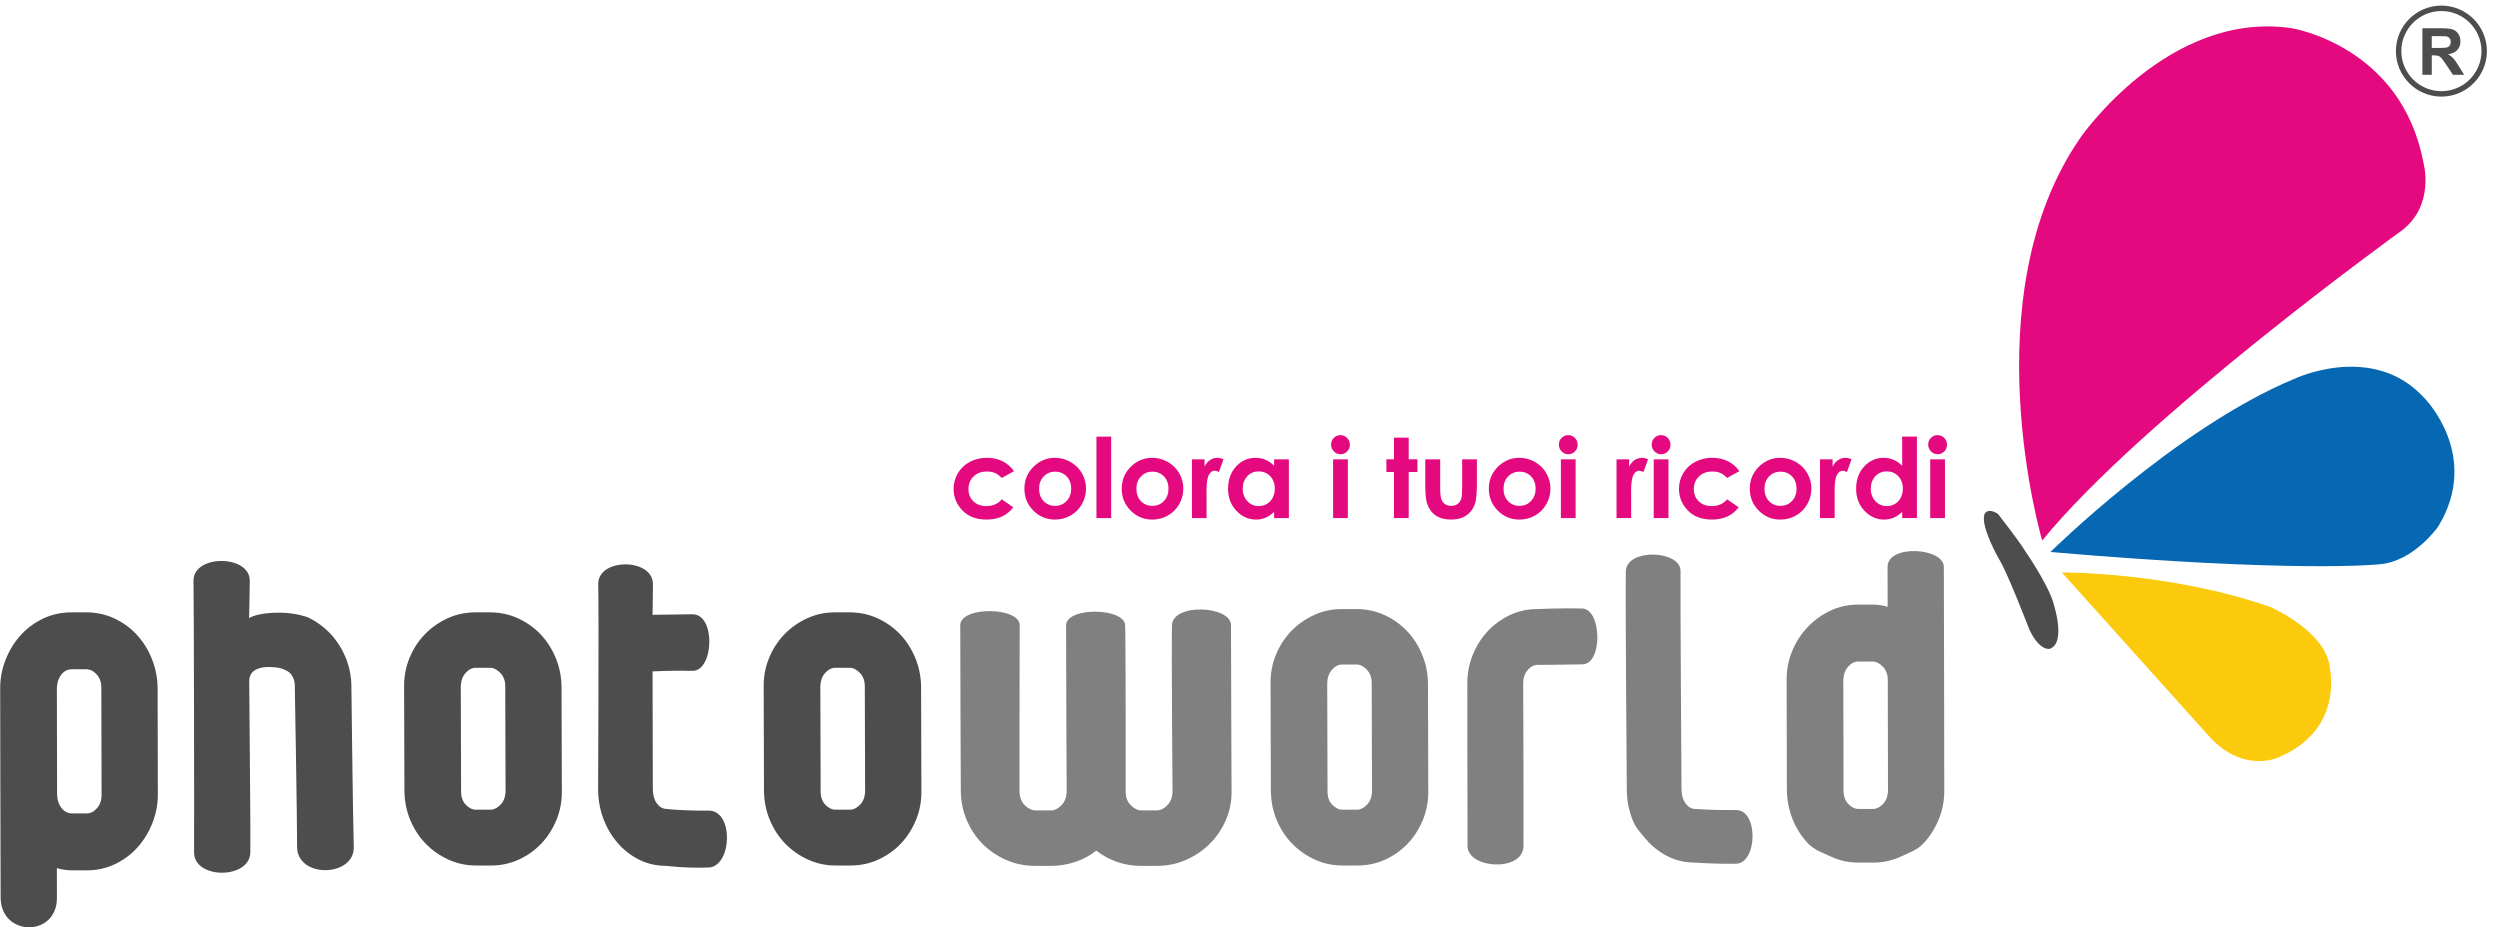
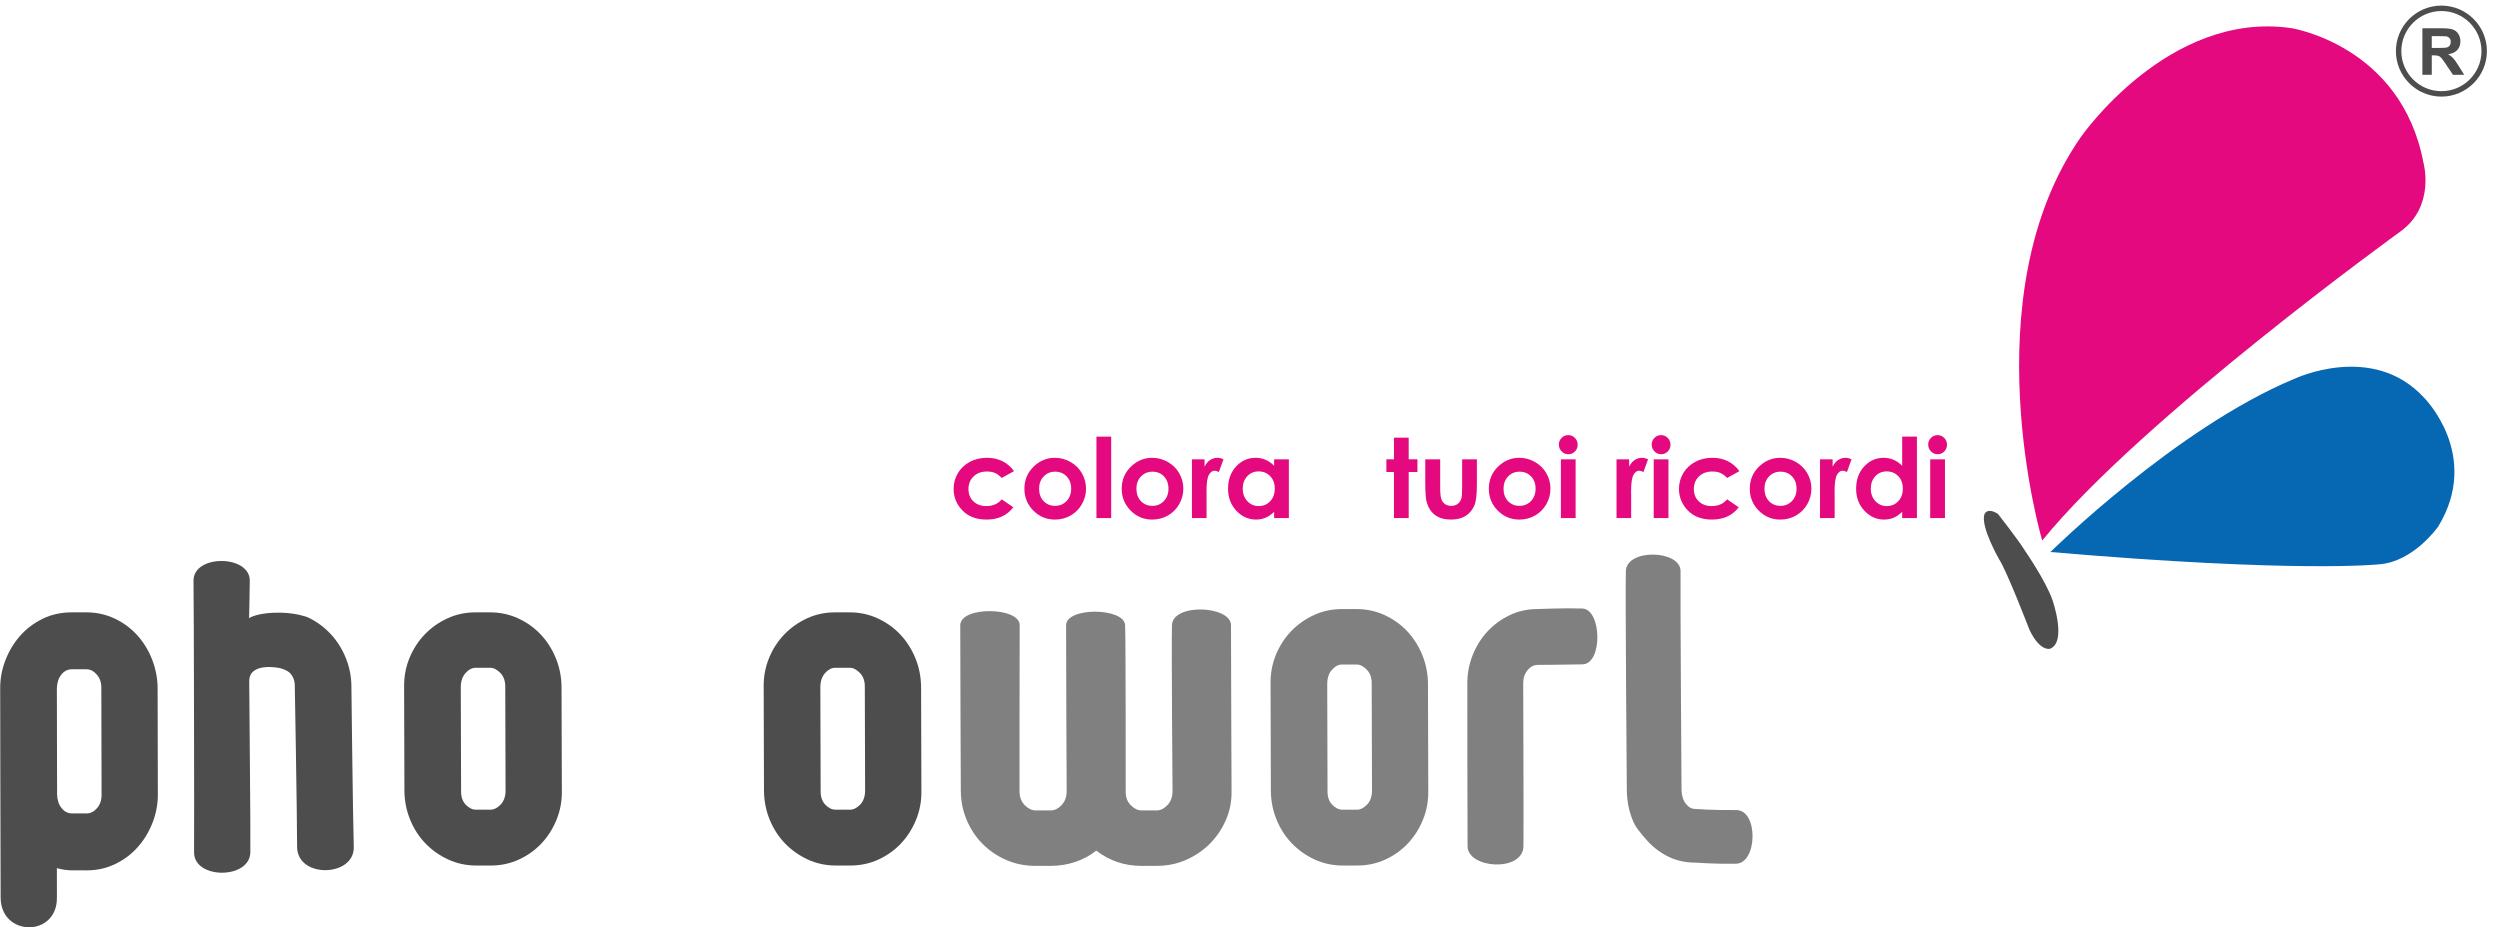
<svg xmlns="http://www.w3.org/2000/svg" version="1.1" id="Livello_1" x="0px" y="0px" width="275px" height="102px" viewBox="0 0 275 102" enable-background="new 0 0 275 102" xml:space="preserve">
  <g>
    <g>
      <g>
        <g>
          <path fill="#4D4D4D" d="M7.938,95.739c-0.548,0-1.11-0.082-1.686-0.246c0,0,0.008-0.48,0.008,3.247      c0.044,4.369-6.169,4.326-6.19,0c-0.021-4.327-0.049-23.03-0.049-23.03c-0.005-1.065,0.19-2.102,0.584-3.112      c0.393-1.011,0.936-1.904,1.628-2.682c0.693-0.778,1.52-1.399,2.481-1.862s2.019-0.697,3.173-0.697h1.602      c1.125,0,2.175,0.233,3.146,0.697s1.805,1.085,2.499,1.862c0.693,0.779,1.232,1.672,1.618,2.682      c0.386,1.01,0.58,2.046,0.586,3.112l0.024,11.677c0.005,1.064-0.189,2.102-0.583,3.112c-0.394,1.011-0.937,1.904-1.629,2.682      c-0.692,0.779-1.518,1.399-2.48,1.863c-0.962,0.463-2.004,0.696-3.131,0.696H7.938z M10.659,74.215      c-0.341-0.395-0.727-0.594-1.16-0.594H7.897c-0.461,0-0.848,0.199-1.156,0.594C6.432,74.611,6.27,75.11,6.255,75.71L6.28,87.387      c0.013,0.601,0.176,1.099,0.488,1.494c0.312,0.396,0.698,0.595,1.161,0.595h1.601c0.434,0,0.818-0.198,1.157-0.595      c0.337-0.395,0.499-0.893,0.485-1.494L11.147,75.71C11.162,75.11,10.999,74.611,10.659,74.215z" />
          <path fill="#4D4D4D" d="M32.429,75.538c0.019-0.574-0.142-1.057-0.482-1.452c-0.34-0.396-1.16-0.595-1.16-0.595      s-3.372-0.738-3.372,1.447c0,2.184,0.162,16.198,0.123,18.811c-0.037,2.999-6.217,2.999-6.19,0      c0.027-2.999-0.02-27.733-0.061-29.892c0.002-2.887,6.17-2.844,6.19,0c-0.019,2.125-0.079,4.138-0.079,4.138      s0.914-0.649,3.487-0.601c1.62,0.03,2.826,0.436,3.017,0.529c0.957,0.464,1.789,1.078,2.494,1.842      c0.705,0.764,1.257,1.645,1.655,2.64c0.397,0.997,0.599,2.028,0.604,3.091c0,0,0.16,14.311,0.261,17.652      c0.102,3.342-6.23,3.512-6.234,0C32.68,89.636,32.429,75.538,32.429,75.538z" />
          <path fill="#4D4D4D" d="M52.394,95.207c-1.097,0-2.121-0.218-3.075-0.655c-0.955-0.435-1.788-1.023-2.504-1.76      c-0.715-0.736-1.279-1.603-1.69-2.6c-0.412-0.996-0.625-2.053-0.639-3.173l-0.034-11.473c-0.014-1.118,0.184-2.176,0.594-3.173      c0.41-0.995,0.972-1.863,1.686-2.6c0.713-0.736,1.546-1.323,2.498-1.76c0.951-0.436,1.975-0.655,3.072-0.655h1.602      c1.096,0,2.121,0.219,3.075,0.655c0.953,0.437,1.78,1.024,2.482,1.76c0.7,0.736,1.257,1.604,1.669,2.6      c0.412,0.997,0.626,2.055,0.639,3.173l0.034,11.473c0.014,1.12-0.184,2.177-0.594,3.173c-0.411,0.996-0.965,1.863-1.664,2.6      c-0.699,0.737-1.524,1.325-2.476,1.76c-0.952,0.437-1.975,0.655-3.072,0.655H52.394z M55.043,74.03      c-0.368-0.381-0.739-0.573-1.113-0.573h-1.602c-0.406,0-0.777,0.191-1.116,0.573c-0.341,0.382-0.516,0.888-0.526,1.515      l0.034,11.473c-0.01,0.628,0.159,1.126,0.509,1.495c0.351,0.368,0.727,0.552,1.132,0.552h1.602c0.375,0,0.741-0.185,1.098-0.552      c0.356-0.369,0.539-0.867,0.551-1.495l-0.034-11.473C55.588,74.919,55.409,74.413,55.043,74.03z" />
-           <path fill="#4D4D4D" d="M71.811,86.895c0.018,0.628,0.174,1.133,0.469,1.515c0.295,0.383,0.644,0.574,1.049,0.574      c0,0,1.728,0.213,4.59,0.181c2.863-0.034,2.598,6.18,0.01,6.264c-2.588,0.085-4.59-0.181-4.59-0.181      c-1.126,0-2.146-0.231-3.06-0.696c-0.916-0.464-1.705-1.085-2.369-1.863c-0.665-0.778-1.181-1.664-1.549-2.66      c-0.369-0.996-0.558-2.04-0.568-3.133c0,0,0.091-19.688,0.013-22.617c-0.078-2.93,6.048-2.93,6.017,0      c-0.012,2.553-0.044,3.35-0.044,3.35s1.863-0.019,4.423-0.06c2.56,0.044,2.303,6.212,0.003,6.223      c-2.284-0.053-4.423,0.061-4.423,0.061L71.811,86.895z" />
          <path fill="#4D4D4D" d="M91.945,95.207c-1.097,0-2.121-0.218-3.075-0.655c-0.953-0.435-1.787-1.023-2.502-1.76      c-0.715-0.736-1.279-1.603-1.69-2.6c-0.413-0.996-0.626-2.053-0.64-3.173l-0.034-11.473c-0.014-1.118,0.184-2.176,0.595-3.173      c0.41-0.995,0.972-1.863,1.685-2.6c0.714-0.736,1.546-1.323,2.498-1.76c0.951-0.436,1.975-0.655,3.072-0.655h1.602      c1.097,0,2.121,0.219,3.075,0.655c0.953,0.437,1.78,1.024,2.48,1.76c0.701,0.736,1.258,1.604,1.67,2.6      c0.412,0.997,0.625,2.055,0.639,3.173l0.033,11.473c0.014,1.12-0.184,2.177-0.594,3.173c-0.411,0.996-0.965,1.863-1.664,2.6      c-0.698,0.737-1.525,1.325-2.476,1.76c-0.951,0.437-1.976,0.655-3.072,0.655H91.945z M94.594,74.03      c-0.366-0.381-0.738-0.573-1.113-0.573H91.88c-0.405,0-0.776,0.191-1.117,0.573c-0.34,0.382-0.515,0.888-0.525,1.515      l0.033,11.473c-0.01,0.628,0.159,1.126,0.51,1.495c0.349,0.368,0.727,0.552,1.132,0.552h1.601c0.375,0,0.741-0.185,1.098-0.552      c0.356-0.369,0.54-0.867,0.55-1.495L95.13,75.545C95.139,74.919,94.962,74.413,94.594,74.03z" />
          <g>
            <path fill="#808080" d="M125.545,95.247c-1.846,0-3.499-0.559-4.956-1.679c-0.688,0.547-1.463,0.962-2.324,1.249       c-0.861,0.287-1.754,0.429-2.676,0.429H113.9c-1.154,0-2.23-0.219-3.226-0.655c-0.998-0.436-1.86-1.024-2.589-1.761       c-0.731-0.736-1.307-1.603-1.734-2.599c-0.427-0.996-0.648-2.055-0.661-3.174c0,0-0.071-16.159-0.062-18.278       c0.008-2.118,6.561-2.032,6.536,0c-0.018,1.78-0.017,18.319-0.017,18.319c0.019,0.628,0.217,1.126,0.596,1.494       c0.379,0.369,0.77,0.553,1.175,0.553h1.688c0.404,0,0.791-0.19,1.159-0.573c0.369-0.381,0.558-0.887,0.569-1.515       c0,0-0.078-16.245-0.063-18.278c0.015-2.032,6.419-1.951,6.494,0c0.075,1.951,0.062,18.278,0.062,18.278       c-0.01,0.628,0.175,1.134,0.557,1.515c0.381,0.383,0.773,0.573,1.178,0.573h1.689c0.403,0,0.79-0.19,1.159-0.573       c0.369-0.381,0.558-0.887,0.569-1.515c0,0-0.127-15.817-0.062-18.278c0.064-2.461,6.498-2.165,6.493,0       c-0.005,2.165,0.062,18.278,0.062,18.278c0.015,1.119-0.197,2.178-0.638,3.174c-0.439,0.996-1.029,1.863-1.771,2.599       c-0.742,0.737-1.612,1.325-2.606,1.761c-0.994,0.436-2.069,0.655-3.223,0.655H125.545z" />
            <path fill="#808080" d="M147.703,95.207c-1.098,0-2.122-0.218-3.075-0.655c-0.953-0.435-1.788-1.023-2.502-1.76       c-0.716-0.736-1.28-1.603-1.692-2.6c-0.412-0.996-0.625-2.053-0.639-3.173l-0.034-11.833c-0.013-1.118,0.184-2.177,0.595-3.174       c0.411-0.995,0.972-1.862,1.685-2.6c0.714-0.736,1.546-1.323,2.498-1.76c0.951-0.436,1.976-0.655,3.072-0.655h1.602       c1.097,0,2.121,0.219,3.075,0.655c0.953,0.437,1.781,1.024,2.482,1.76c0.7,0.737,1.257,1.604,1.669,2.6       c0.411,0.997,0.625,2.056,0.639,3.174l0.033,11.833c0.014,1.12-0.183,2.177-0.594,3.173c-0.41,0.996-0.965,1.863-1.664,2.6       c-0.699,0.737-1.524,1.325-2.476,1.76c-0.952,0.437-1.975,0.655-3.072,0.655H147.703z M150.352,73.67       c-0.368-0.382-0.739-0.574-1.113-0.574h-1.602c-0.405,0-0.777,0.191-1.116,0.574c-0.341,0.382-0.516,0.887-0.526,1.515       l0.033,11.833c-0.01,0.628,0.159,1.126,0.511,1.495c0.349,0.368,0.726,0.552,1.13,0.552h1.601c0.376,0,0.742-0.185,1.098-0.552       c0.358-0.369,0.541-0.867,0.552-1.495l-0.034-11.833C150.897,74.558,150.719,74.052,150.352,73.67z" />
            <path fill="#808080" d="M168.024,73.731c-0.323,0.396-0.48,0.881-0.472,1.454c0,0,0.06,15.928,0.027,17.899       c-0.047,2.866-6.123,2.485-6.148,0c-0.025-2.486-0.025-17.899-0.025-17.899c-0.006-1.064,0.183-2.089,0.567-3.071       c0.383-0.982,0.917-1.849,1.599-2.6c0.682-0.751,1.496-1.357,2.445-1.822c0.946-0.464,1.982-0.696,3.108-0.696       c0,0,2.773-0.126,4.919-0.061c2.146,0.065,2.288,6.094,0.032,6.143c-2.256,0.048-4.918,0.06-4.918,0.06       C168.725,73.138,168.347,73.336,168.024,73.731z" />
            <path fill="#808080" d="M184.968,86.895c0.019,0.628,0.175,1.133,0.471,1.515c0.294,0.383,0.644,0.574,1.048,0.574       c0,0,1.981,0.154,4.471,0.121c2.491-0.034,2.369,5.862,0.009,5.904c-2.358,0.041-4.471-0.121-4.471-0.121       c-1.125,0-2.146-0.232-3.06-0.696c-0.914-0.465-1.704-1.086-2.368-1.863c-0.665-0.779-1.181-1.304-1.55-2.3       c-0.369-0.996-0.558-2.04-0.569-3.133c0,0-0.175-21.515-0.107-24.06c0.068-2.545,6.055-2.338,6.017,0       C184.823,65.174,184.968,86.895,184.968,86.895z" />
-             <path fill="#808080" d="M204.446,94.887c-1.097,0-2.122-0.225-3.078-0.676c-0.956-0.45-1.794-0.697-2.513-1.462       c-0.72-0.763-1.28-1.652-1.68-2.66c-0.4-1.01-0.606-2.075-0.621-3.194l-0.024-12.038c-0.015-1.118,0.181-2.184,0.59-3.193       c0.408-1.01,0.974-1.896,1.698-2.661c0.722-0.763,1.559-1.372,2.509-1.822c0.948-0.45,1.97-0.676,3.069-0.676h1.602       c0.576,0,1.124,0.082,1.642,0.245c0,0-0.005-1.895-0.008-4.396c-0.003-2.502,6.173-2.125,6.191,0       c0.019,2.124,0.047,24.541,0.047,24.541c0.014,1.119-0.182,2.185-0.59,3.194c-0.408,1.009-0.967,1.897-1.676,2.66       c-0.709,0.765-1.538,1.011-2.487,1.462c-0.949,0.45-1.972,0.676-3.069,0.676H204.446z M207.12,73.342       c-0.366-0.382-0.739-0.573-1.113-0.573h-1.602c-0.404,0-0.776,0.191-1.116,0.573c-0.34,0.383-0.515,0.888-0.525,1.515       l0.025,12.038c-0.006,0.655,0.166,1.167,0.516,1.536c0.35,0.369,0.727,0.552,1.131,0.552h1.602       c0.375,0,0.741-0.184,1.098-0.552c0.356-0.369,0.537-0.881,0.543-1.536l-0.024-12.038       C207.665,74.23,207.488,73.725,207.12,73.342z" />
          </g>
          <path fill="#4D4D4D" d="M0,74.49" />
        </g>
        <path fill="#E4097E" d="M224.643,59.458c0,0-7.936-26.873,4.239-44.367c0,0,9.649-13.977,23.176-11.994     c0,0,12.083,1.894,14.519,14.789c0,0,1.352,4.78-2.525,7.575C264.051,25.462,235.555,46.022,224.643,59.458z" />
        <path fill="#0667B2" d="M225.546,60.721c0,0,13.797-13.617,26.782-19.027c0,0,8.658-4.148,14.338,2.074     c0,0,6.313,6.312,1.534,14.157c0,0-2.706,3.878-6.493,4.148C261.706,62.074,252.869,63.066,225.546,60.721z" />
-         <path fill="#FBCA0D" d="M226.808,62.975c0,0,11.813-0.09,22.905,3.787c0,0,6.313,2.705,6.583,6.854c0,0,1.534,6.762-5.771,9.738     c0,0-3.968,1.803-7.755-2.615C242.769,80.74,229.874,66.402,226.808,62.975z" />
        <path fill="#4D4D4D" d="M225.5,71.362c0,0-1.082,0.36-2.254-2.074c0,0-2.48-6.448-3.337-7.755c0,0-2.074-3.607-1.623-4.96     c0,0,0.27-0.811,1.488-0.045c0,0,2.299,2.93,2.976,4.058c0,0,2.254,3.246,3.02,5.41C225.77,65.996,227.394,70.64,225.5,71.362z" />
      </g>
      <g>
        <path fill="#E4097E" d="M111.538,51.831l-1.35,0.743c-0.254-0.266-0.504-0.45-0.752-0.553c-0.248-0.103-0.538-0.155-0.871-0.155     c-0.606,0-1.097,0.181-1.472,0.543c-0.375,0.362-0.562,0.826-0.562,1.391c0,0.55,0.18,0.999,0.541,1.346     c0.361,0.348,0.835,0.522,1.422,0.522c0.726,0,1.291-0.248,1.695-0.743l1.279,0.876c-0.693,0.902-1.671,1.352-2.935,1.352     c-1.137,0-2.027-0.337-2.67-1.01s-0.965-1.461-0.965-2.364c0-0.626,0.157-1.202,0.469-1.729c0.313-0.527,0.749-0.94,1.31-1.242     c0.56-0.301,1.187-0.451,1.88-0.451c0.641,0,1.218,0.128,1.729,0.383C110.796,50.996,111.213,51.359,111.538,51.831z" />
        <path fill="#E4097E" d="M116.035,50.358c0.61,0,1.183,0.152,1.72,0.457c0.536,0.305,0.955,0.719,1.256,1.242     c0.301,0.523,0.452,1.087,0.452,1.693c0,0.61-0.152,1.18-0.455,1.711c-0.303,0.531-0.716,0.946-1.238,1.244     c-0.523,0.299-1.1,0.449-1.729,0.449c-0.927,0-1.717-0.33-2.373-0.989c-0.656-0.66-0.983-1.46-0.983-2.403     c0-1.01,0.37-1.852,1.111-2.525C114.445,50.651,115.191,50.358,116.035,50.358z M116.062,51.884     c-0.504,0-0.924,0.176-1.258,0.526c-0.335,0.351-0.503,0.799-0.503,1.346c0,0.562,0.165,1.018,0.496,1.366     c0.331,0.349,0.751,0.523,1.259,0.523c0.508,0,0.93-0.177,1.267-0.529c0.337-0.352,0.506-0.806,0.506-1.36     c0-0.555-0.166-1.005-0.497-1.352C117.001,52.058,116.577,51.884,116.062,51.884z" />
        <path fill="#E4097E" d="M120.609,48.029h1.622v8.959h-1.622V48.029z" />
        <path fill="#E4097E" d="M126.739,50.358c0.61,0,1.183,0.152,1.72,0.457c0.536,0.305,0.956,0.719,1.256,1.242     c0.301,0.523,0.452,1.087,0.452,1.693c0,0.61-0.152,1.18-0.455,1.711c-0.303,0.531-0.716,0.946-1.238,1.244     c-0.523,0.299-1.099,0.449-1.729,0.449c-0.927,0-1.717-0.33-2.373-0.989c-0.655-0.66-0.983-1.46-0.983-2.403     c0-1.01,0.37-1.852,1.111-2.525C125.149,50.651,125.896,50.358,126.739,50.358z M126.766,51.884     c-0.504,0-0.924,0.176-1.259,0.526c-0.335,0.351-0.503,0.799-0.503,1.346c0,0.562,0.166,1.018,0.497,1.366     c0.331,0.349,0.751,0.523,1.258,0.523c0.508,0,0.93-0.177,1.267-0.529c0.337-0.352,0.506-0.806,0.506-1.36     c0-0.555-0.166-1.005-0.497-1.352C127.706,52.058,127.282,51.884,126.766,51.884z" />
        <path fill="#E4097E" d="M131.112,50.524h1.39v0.814c0.15-0.321,0.35-0.564,0.6-0.73c0.25-0.166,0.523-0.249,0.82-0.249     c0.21,0,0.429,0.055,0.659,0.166l-0.504,1.396c-0.191-0.095-0.347-0.143-0.47-0.143c-0.249,0-0.46,0.154-0.632,0.463     c-0.173,0.309-0.259,0.915-0.259,1.818l0.006,0.315v2.614h-1.609V50.524z" />
        <path fill="#E4097E" d="M140.153,50.524h1.622v6.463h-1.622v-0.683c-0.316,0.301-0.633,0.518-0.952,0.65     c-0.318,0.133-0.664,0.199-1.035,0.199c-0.835,0-1.557-0.324-2.166-0.971c-0.609-0.647-0.913-1.452-0.913-2.415     c0-0.998,0.294-1.816,0.884-2.454c0.59-0.637,1.306-0.956,2.148-0.956c0.388,0,0.752,0.073,1.092,0.22     c0.34,0.146,0.655,0.366,0.943,0.659V50.524z M138.448,51.854c-0.501,0-0.918,0.178-1.249,0.532     c-0.332,0.354-0.498,0.808-0.498,1.364c0,0.558,0.17,1.017,0.507,1.378c0.337,0.361,0.752,0.541,1.246,0.541     c0.51,0,0.931-0.177,1.267-0.532c0.336-0.354,0.504-0.819,0.504-1.393c0-0.562-0.168-1.018-0.504-1.366     C139.385,52.029,138.961,51.854,138.448,51.854z" />
-         <path fill="#E4097E" d="M147.451,47.863c0.284,0,0.528,0.103,0.731,0.309c0.203,0.206,0.305,0.456,0.305,0.749     c0,0.289-0.101,0.536-0.302,0.74c-0.202,0.204-0.443,0.306-0.723,0.306c-0.288,0-0.534-0.104-0.737-0.312     c-0.204-0.208-0.305-0.461-0.305-0.757c0-0.285,0.1-0.529,0.302-0.731C146.924,47.963,147.167,47.863,147.451,47.863z      M146.64,50.524h1.621v6.463h-1.621V50.524z" />
        <path fill="#E4097E" d="M153.335,48.142h1.621v2.382h0.962v1.396h-0.962v5.067h-1.621V51.92h-0.832v-1.396h0.832V48.142z" />
        <path fill="#E4097E" d="M156.78,50.524h1.64v3.113c0,0.606,0.041,1.027,0.125,1.262c0.084,0.236,0.217,0.419,0.401,0.55     c0.185,0.131,0.412,0.196,0.682,0.196c0.27,0,0.498-0.065,0.687-0.194c0.189-0.128,0.328-0.318,0.419-0.567     c0.068-0.186,0.102-0.585,0.102-1.194v-3.167h1.621v2.739c0,1.129-0.089,1.901-0.267,2.317c-0.218,0.507-0.538,0.896-0.962,1.167     c-0.423,0.271-0.962,0.407-1.615,0.407c-0.709,0-1.282-0.159-1.72-0.475c-0.438-0.317-0.745-0.758-0.924-1.325     c-0.127-0.392-0.19-1.105-0.19-2.138V50.524z" />
        <path fill="#E4097E" d="M167.123,50.358c0.61,0,1.183,0.152,1.72,0.457c0.536,0.305,0.955,0.719,1.256,1.242     c0.301,0.523,0.451,1.087,0.451,1.693c0,0.61-0.151,1.18-0.454,1.711c-0.304,0.531-0.716,0.946-1.239,1.244     c-0.522,0.299-1.099,0.449-1.728,0.449c-0.927,0-1.718-0.33-2.374-0.989c-0.655-0.66-0.983-1.46-0.983-2.403     c0-1.01,0.37-1.852,1.111-2.525C165.533,50.651,166.279,50.358,167.123,50.358z M167.149,51.884     c-0.504,0-0.923,0.176-1.258,0.526c-0.336,0.351-0.503,0.799-0.503,1.346c0,0.562,0.165,1.018,0.496,1.366     c0.332,0.349,0.752,0.523,1.258,0.523c0.508,0,0.931-0.177,1.268-0.529c0.337-0.352,0.506-0.806,0.506-1.36     c0-0.555-0.166-1.005-0.498-1.352C168.088,52.058,167.665,51.884,167.149,51.884z" />
        <path fill="#E4097E" d="M172.508,47.863c0.284,0,0.528,0.103,0.731,0.309c0.203,0.206,0.305,0.456,0.305,0.749     c0,0.289-0.1,0.536-0.303,0.74c-0.201,0.204-0.442,0.306-0.722,0.306c-0.288,0-0.534-0.104-0.738-0.312     c-0.203-0.208-0.304-0.461-0.304-0.757c0-0.285,0.1-0.529,0.302-0.731C171.98,47.963,172.223,47.863,172.508,47.863z      M171.697,50.524h1.621v6.463h-1.621V50.524z" />
        <path fill="#E4097E" d="M177.816,50.524h1.39v0.814c0.15-0.321,0.351-0.564,0.6-0.73c0.25-0.166,0.523-0.249,0.82-0.249     c0.209,0,0.429,0.055,0.66,0.166l-0.505,1.396c-0.19-0.095-0.347-0.143-0.469-0.143c-0.25,0-0.461,0.154-0.633,0.463     c-0.171,0.309-0.258,0.915-0.258,1.818l0.007,0.315v2.614h-1.61V50.524z" />
        <path fill="#E4097E" d="M182.719,47.863c0.284,0,0.528,0.103,0.731,0.309c0.203,0.206,0.305,0.456,0.305,0.749     c0,0.289-0.1,0.536-0.303,0.74c-0.201,0.204-0.442,0.306-0.722,0.306c-0.288,0-0.534-0.104-0.738-0.312     c-0.203-0.208-0.305-0.461-0.305-0.757c0-0.285,0.1-0.529,0.302-0.731C182.192,47.963,182.435,47.863,182.719,47.863z      M181.908,50.524h1.622v6.463h-1.622V50.524z" />
        <path fill="#E4097E" d="M191.33,51.831l-1.35,0.743c-0.254-0.266-0.504-0.45-0.753-0.553c-0.247-0.103-0.537-0.155-0.87-0.155     c-0.607,0-1.097,0.181-1.472,0.543c-0.375,0.362-0.563,0.826-0.563,1.391c0,0.55,0.181,0.999,0.542,1.346     c0.361,0.348,0.834,0.522,1.421,0.522c0.725,0,1.291-0.248,1.695-0.743l1.279,0.876c-0.693,0.902-1.672,1.352-2.935,1.352     c-1.137,0-2.027-0.337-2.671-1.01c-0.644-0.673-0.965-1.461-0.965-2.364c0-0.626,0.156-1.202,0.469-1.729     c0.313-0.527,0.75-0.94,1.31-1.242c0.56-0.301,1.187-0.451,1.88-0.451c0.642,0,1.217,0.128,1.728,0.383     C190.587,50.996,191.005,51.359,191.33,51.831z" />
        <path fill="#E4097E" d="M195.827,50.358c0.609,0,1.183,0.152,1.719,0.457c0.536,0.305,0.956,0.719,1.257,1.242     c0.301,0.523,0.451,1.087,0.451,1.693c0,0.61-0.152,1.18-0.454,1.711c-0.304,0.531-0.716,0.946-1.239,1.244     c-0.523,0.299-1.099,0.449-1.729,0.449c-0.926,0-1.717-0.33-2.373-0.989c-0.655-0.66-0.983-1.46-0.983-2.403     c0-1.01,0.37-1.852,1.11-2.525C194.237,50.651,194.984,50.358,195.827,50.358z M195.854,51.884c-0.504,0-0.923,0.176-1.259,0.526     c-0.335,0.351-0.503,0.799-0.503,1.346c0,0.562,0.165,1.018,0.497,1.366c0.332,0.349,0.751,0.523,1.258,0.523     c0.508,0,0.93-0.177,1.268-0.529c0.337-0.352,0.505-0.806,0.505-1.36c0-0.555-0.165-1.005-0.497-1.352     C196.792,52.058,196.369,51.884,195.854,51.884z" />
        <path fill="#E4097E" d="M200.199,50.524h1.39v0.814c0.15-0.321,0.351-0.564,0.6-0.73c0.25-0.166,0.523-0.249,0.82-0.249     c0.21,0,0.429,0.055,0.66,0.166l-0.505,1.396c-0.19-0.095-0.347-0.143-0.469-0.143c-0.25,0-0.461,0.154-0.633,0.463     c-0.171,0.309-0.258,0.915-0.258,1.818l0.007,0.315v2.614h-1.61V50.524z" />
        <path fill="#E4097E" d="M209.24,48.029h1.621v8.959h-1.621v-0.683c-0.316,0.301-0.633,0.518-0.952,0.65     c-0.319,0.133-0.663,0.199-1.035,0.199c-0.835,0-1.556-0.324-2.166-0.971c-0.609-0.647-0.914-1.452-0.914-2.415     c0-0.998,0.294-1.816,0.884-2.454c0.59-0.637,1.305-0.956,2.148-0.956c0.388,0,0.752,0.073,1.092,0.22     c0.34,0.146,0.655,0.366,0.943,0.659V48.029z M207.535,51.854c-0.501,0-0.918,0.178-1.249,0.532     c-0.331,0.354-0.498,0.808-0.498,1.364c0,0.558,0.169,1.017,0.507,1.378c0.337,0.361,0.752,0.541,1.246,0.541     c0.509,0,0.931-0.177,1.267-0.532c0.335-0.354,0.504-0.819,0.504-1.393c0-0.562-0.169-1.018-0.504-1.366     C208.472,52.029,208.048,51.854,207.535,51.854z" />
        <path fill="#E4097E" d="M213.135,47.863c0.284,0,0.528,0.103,0.731,0.309c0.203,0.206,0.305,0.456,0.305,0.749     c0,0.289-0.1,0.536-0.303,0.74c-0.201,0.204-0.442,0.306-0.722,0.306c-0.288,0-0.534-0.104-0.738-0.312     c-0.203-0.208-0.305-0.461-0.305-0.757c0-0.285,0.1-0.529,0.302-0.731C212.607,47.963,212.85,47.863,213.135,47.863z      M212.323,50.524h1.622v6.463h-1.622V50.524z" />
      </g>
    </g>
    <g>
      <path fill="#4D4D4D" d="M268.555,10.626c-2.761,0-5.006-2.245-5.006-5.005c0-2.761,2.245-5.005,5.006-5.005    c2.759,0,5.005,2.244,5.005,5.005C273.56,8.381,271.314,10.626,268.555,10.626z M268.555,1.213c-2.432,0-4.409,1.977-4.409,4.408    c0,2.43,1.977,4.408,4.409,4.408c2.43,0,4.407-1.978,4.407-4.408C272.962,3.19,270.985,1.213,268.555,1.213z" />
      <g>
        <path fill="#4D4D4D" d="M266.463,8.225V3.111h2.174c0.546,0,0.944,0.046,1.19,0.138c0.249,0.092,0.446,0.255,0.596,0.49     c0.148,0.235,0.223,0.503,0.223,0.806c0,0.384-0.114,0.701-0.338,0.951c-0.227,0.25-0.563,0.407-1.011,0.473     c0.222,0.129,0.407,0.273,0.552,0.429c0.146,0.155,0.342,0.432,0.587,0.83l0.625,0.998h-1.235l-0.747-1.113     c-0.265-0.398-0.446-0.649-0.544-0.752c-0.099-0.104-0.202-0.175-0.311-0.213c-0.109-0.038-0.283-0.059-0.52-0.059h-0.209v2.136     H266.463z M267.495,5.274h0.763c0.496,0,0.806-0.021,0.929-0.062c0.123-0.043,0.22-0.115,0.289-0.217     c0.071-0.103,0.105-0.231,0.105-0.384c0-0.172-0.046-0.311-0.138-0.417c-0.091-0.106-0.221-0.173-0.39-0.201     c-0.083-0.012-0.335-0.018-0.753-0.018h-0.806V5.274z" />
      </g>
    </g>
  </g>
</svg>